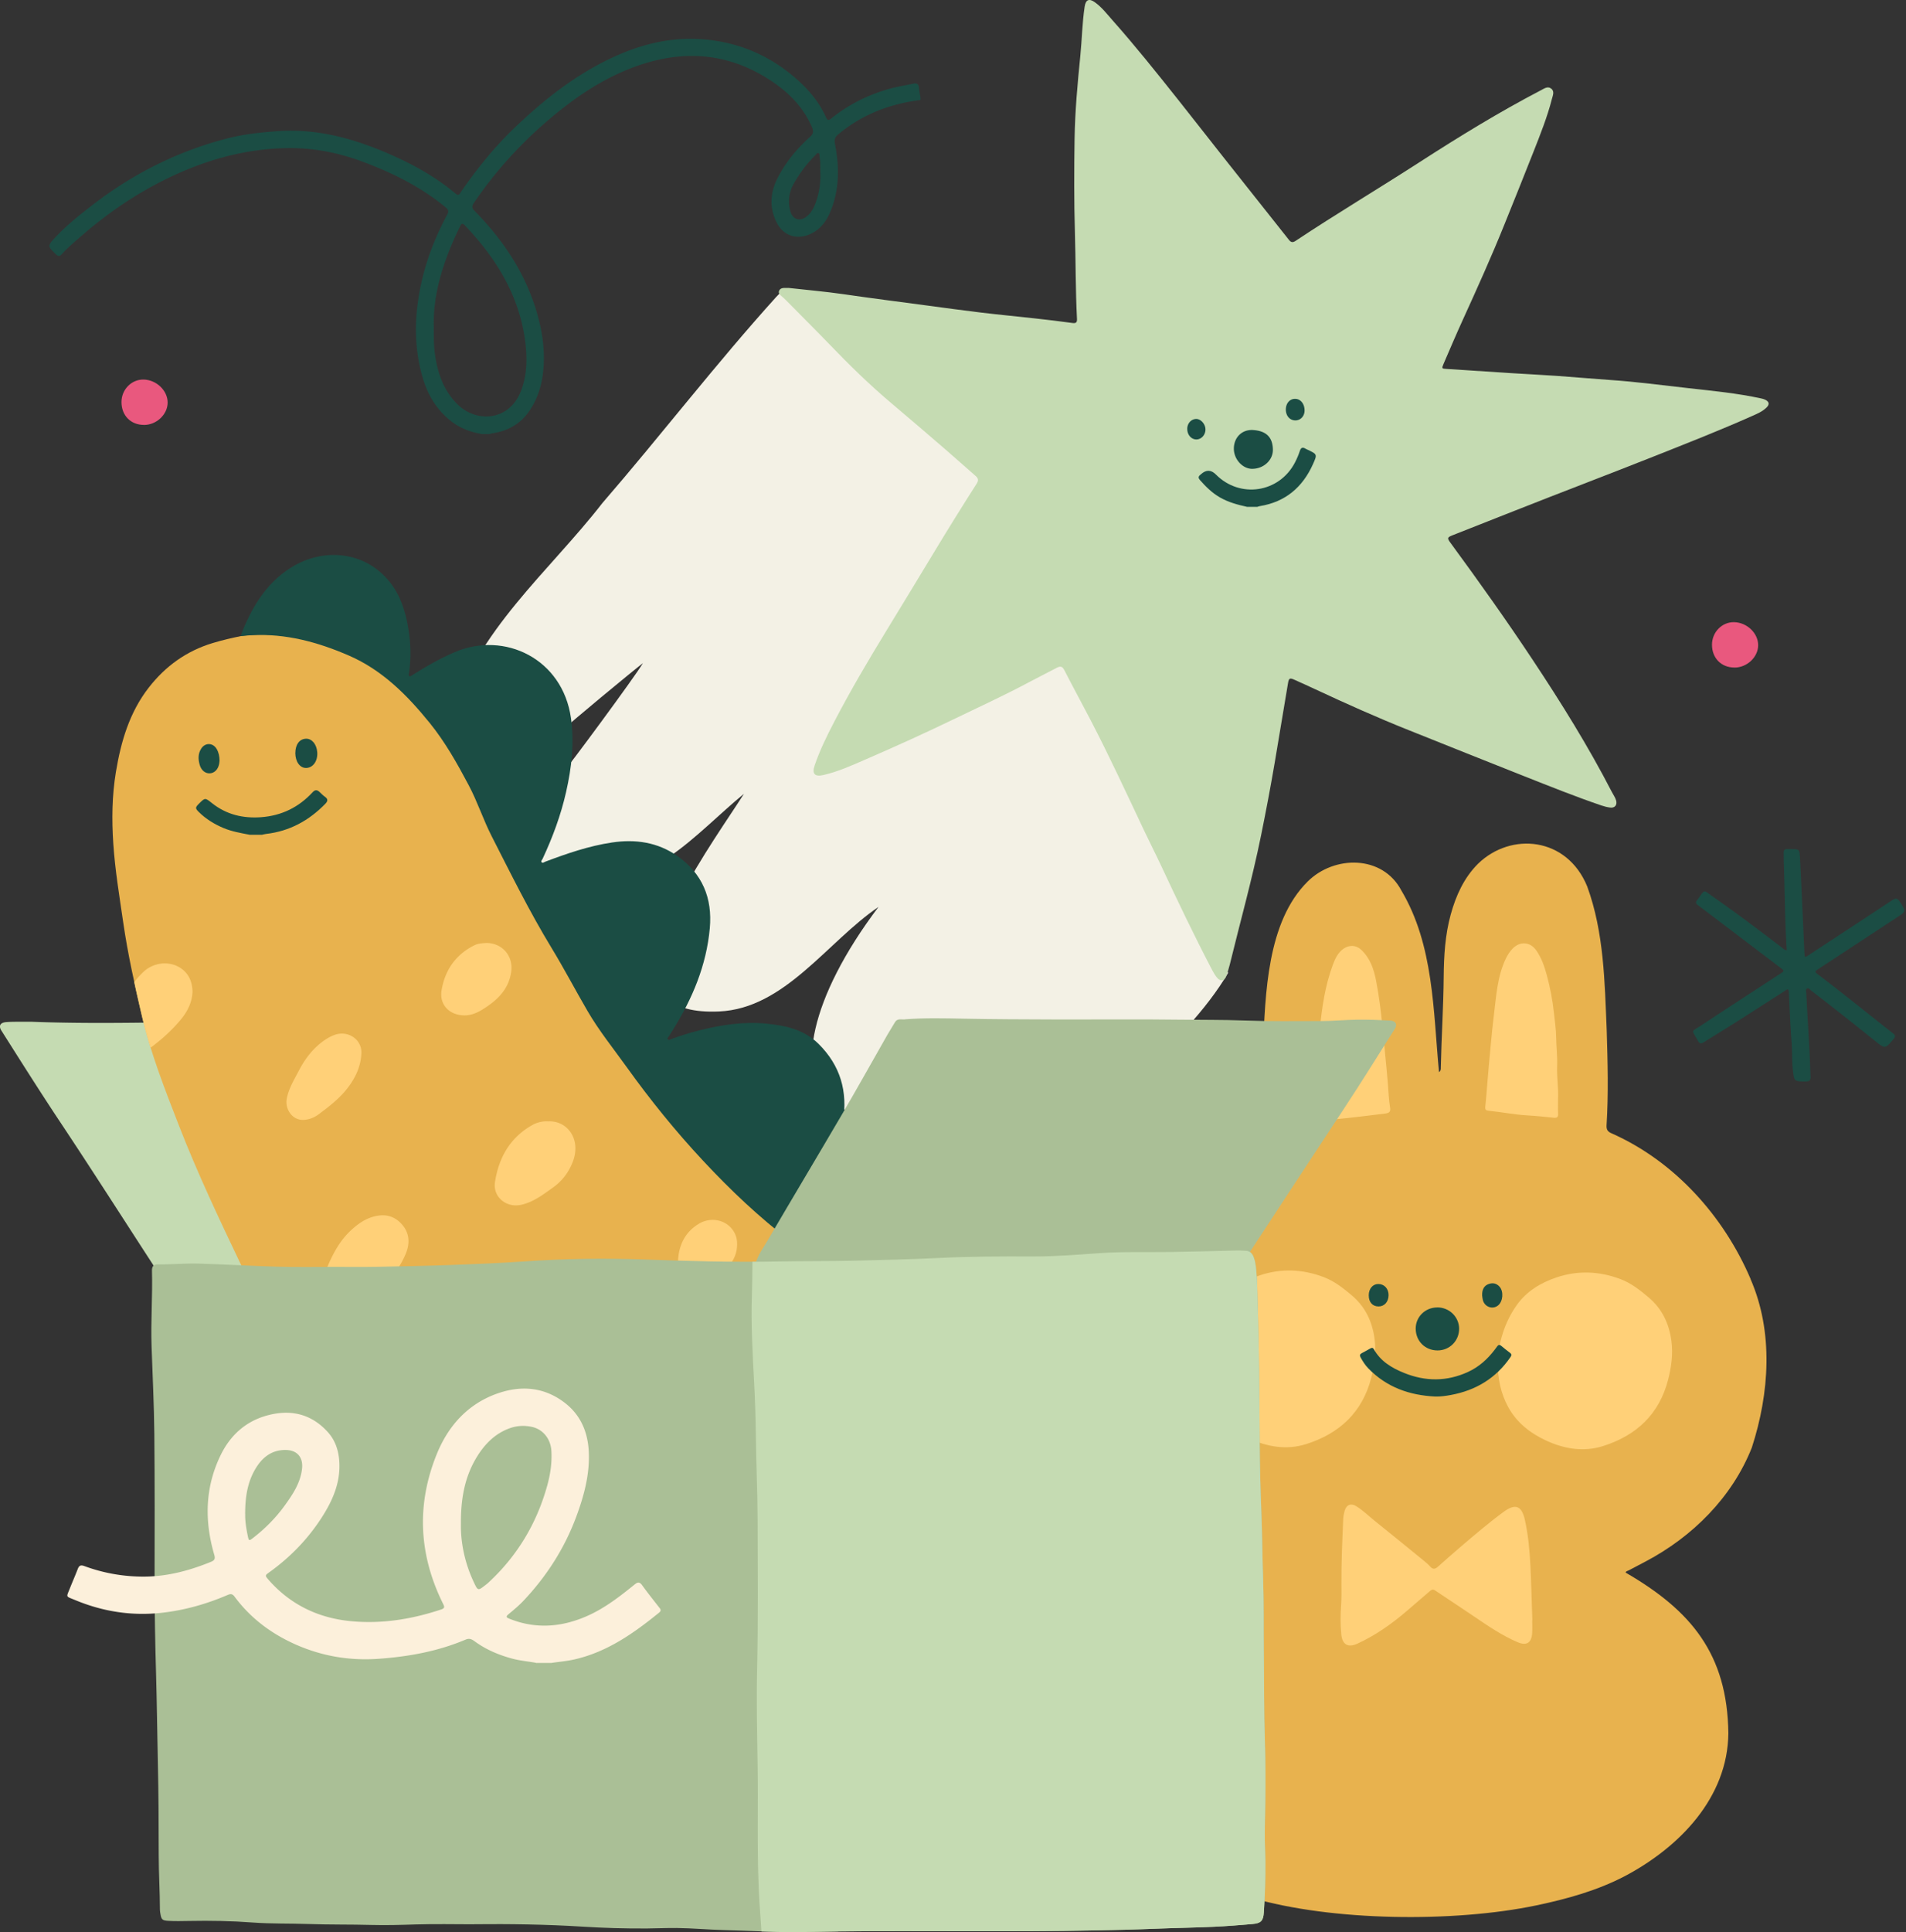
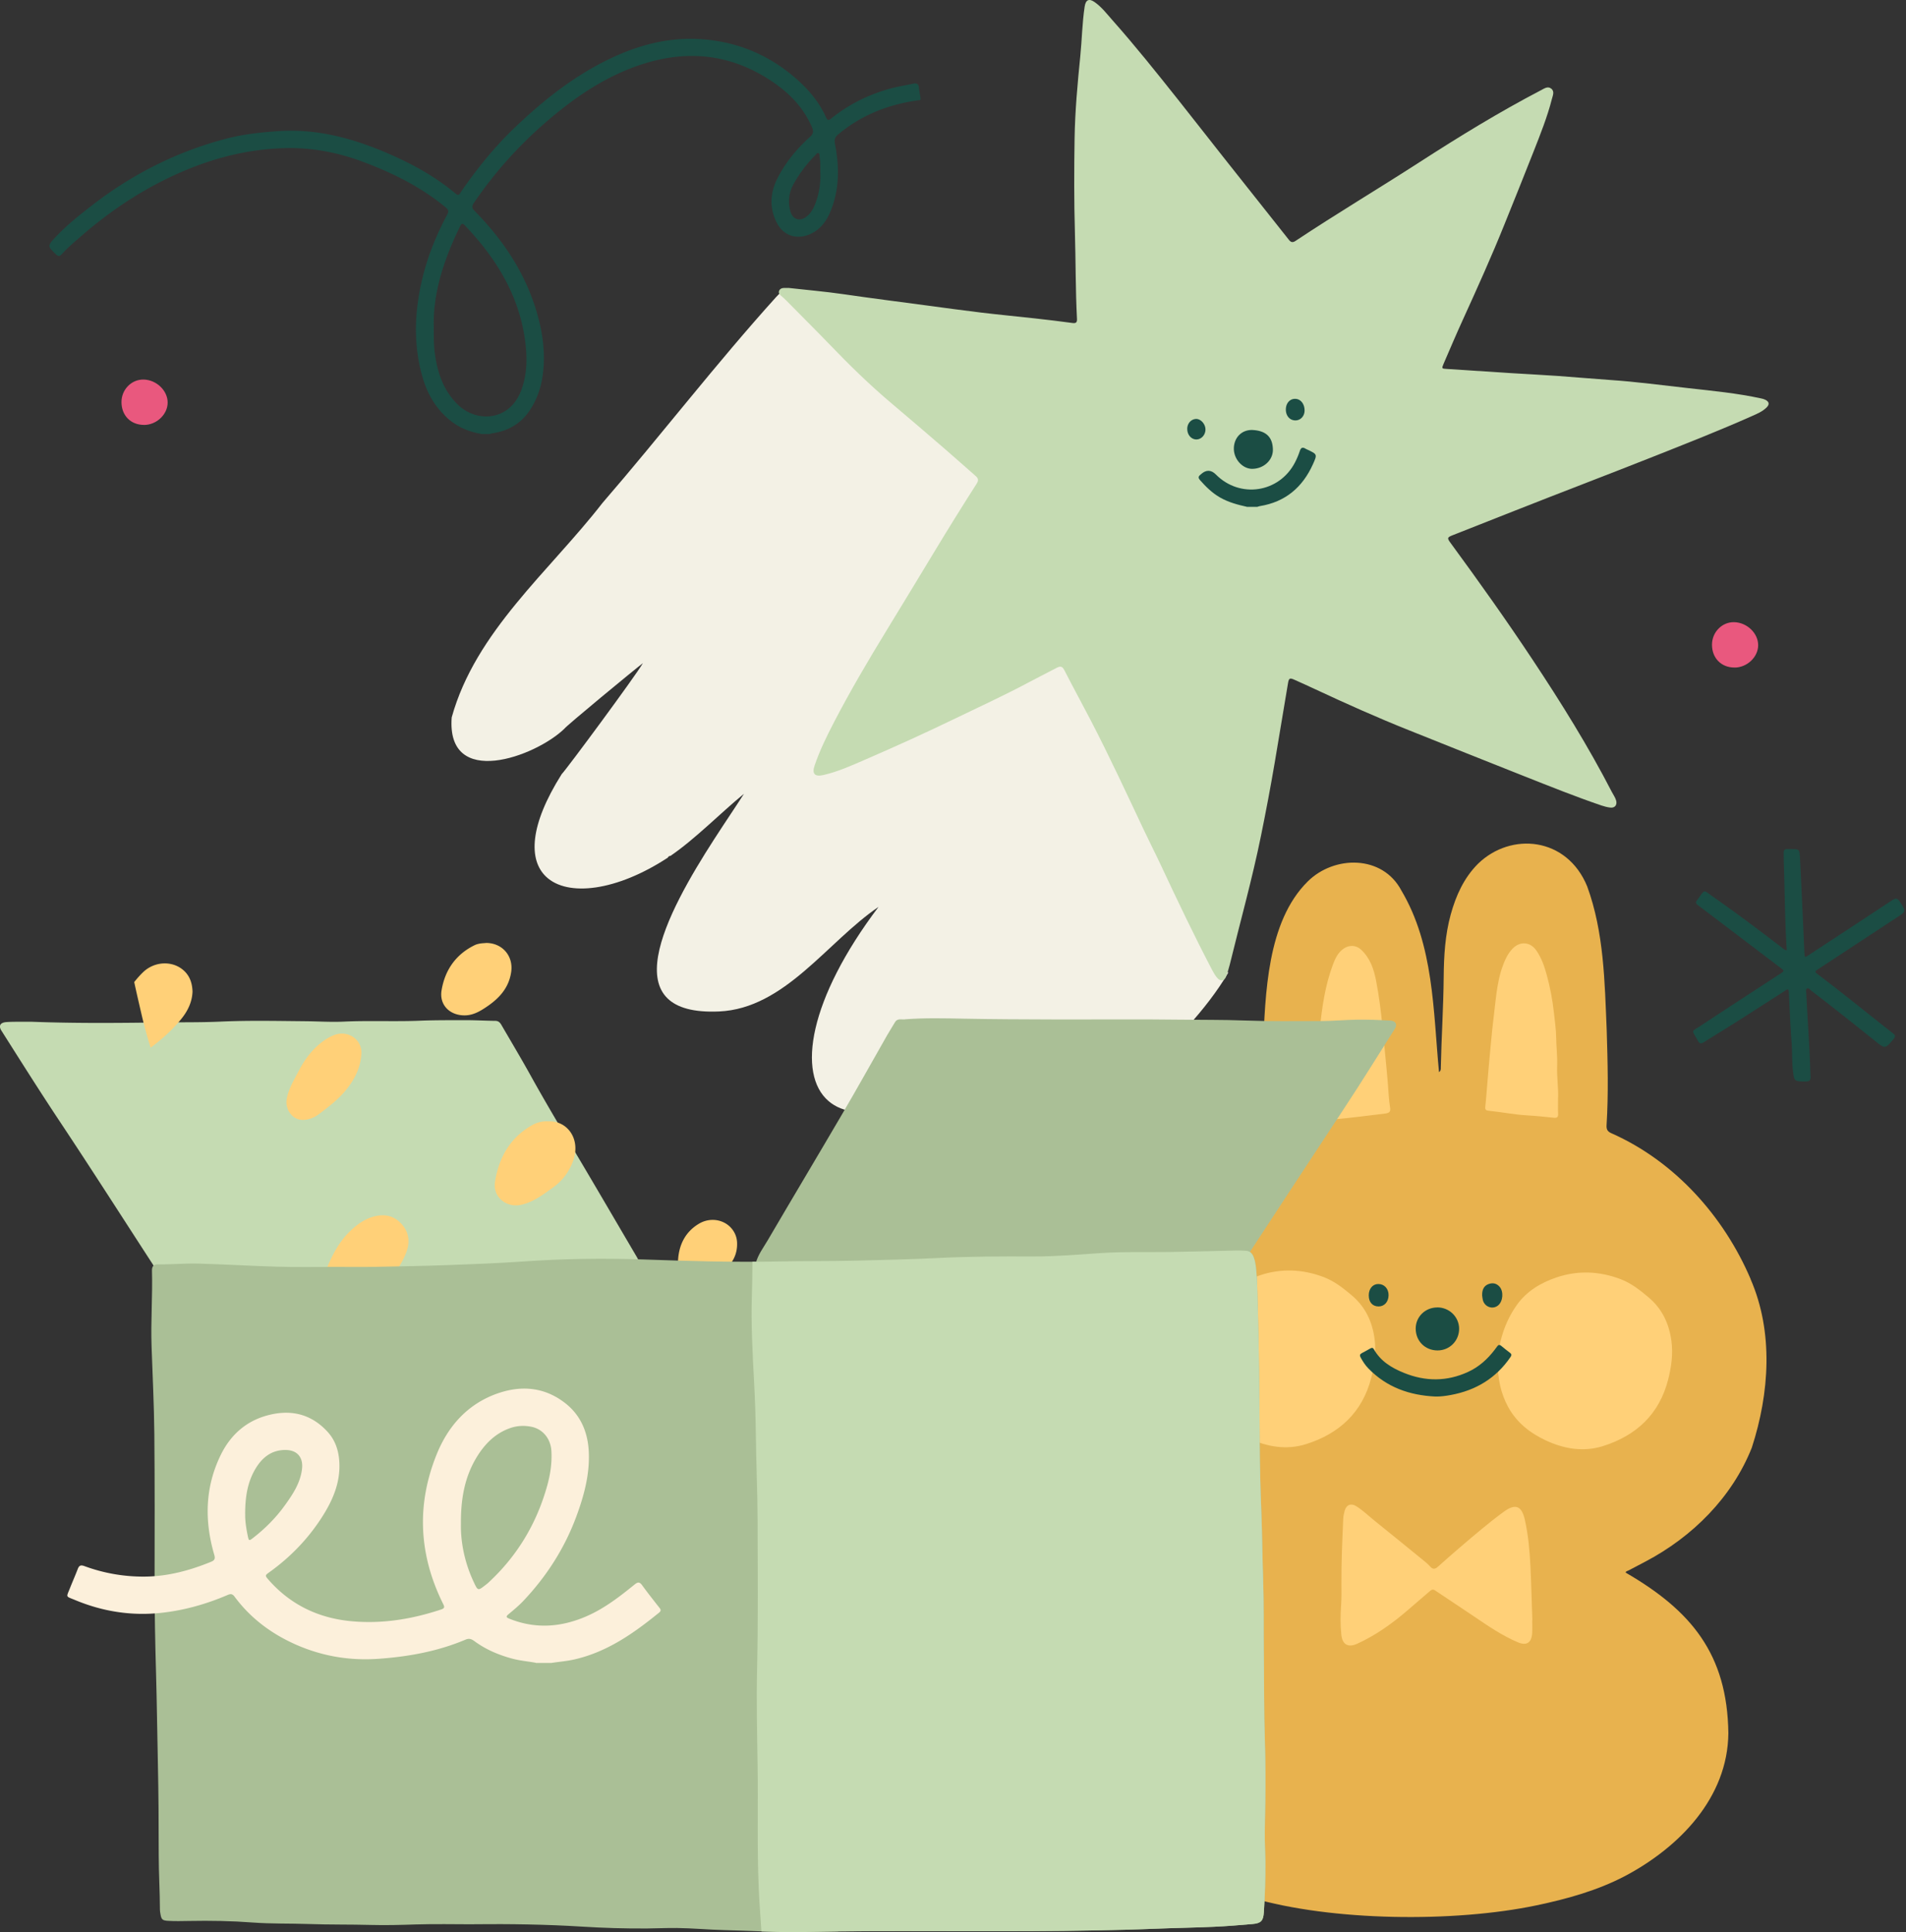
<svg xmlns="http://www.w3.org/2000/svg" width="525" height="532" fill="none">
  <rect width="100%" height="100%" fill="#333333" stroke="none" />
  <g clip-path="url(#a)">
    <path d="M43.03 349.33h133.43a3.44 3.44 0 0 1-.25-1.05c-.05-.79-.41-1.53-.82-2.23-5.54-9.42-11.04-18.86-16.62-28.25-4.27-7.2-8.57-14.39-12.63-21.72-2.59-4.67-5.34-9.26-8.02-13.88-.38-.65-.81-1.12-1.67-1.13-2.79-.03-5.58-.2-8.38-.19-4.15.01-8.3-.02-12.45.15-6.98.28-13.97-.08-20.96.25-3.5.16-7.02-.08-10.53-.11-7.82-.07-15.65-.25-23.47.11-5.62.25-11.25.15-16.88.23-11.66.16-23.32.25-34.97-.19H6.89c-1.72.02-3.44-.04-5.15.09-1.71.13-2.18 1.05-1.35 2.35 5.32 8.39 10.61 16.79 16.11 25.06 8.7 13.08 17.16 26.33 25.73 39.51.23.36.44.78.79 1.01l.01-.01Z" fill="#C5DBB2" />
    <path d="M284.36 320.34c-7.23 5.78-17.7 3.57-20.33 1.26-5.79-5.08 1.89-19.54 8.38-28.41 1.8-1.79 2.63-4.36 4.52-6.48-23.85 19.48-40.96 23.07-48.69 16.46-8.76-7.48-5.46-28.07 13.74-53.47-14.11 9.56-25.78 27.98-43.92 28.78-7.06.31-11.58-1.06-14.19-3.6-11.31-10.98 13.12-43.8 21.05-56.33-6.51 5.33-13.42 12.45-20.25 17.1-.35 0-.58.17-.72.48-14.03 9.2-27.59 10.9-33.54 5.24-4.83-4.59-4.66-14.03 4.31-28.24 1.22-1.18 20.26-26.92 22.37-30.55-2.26 1.7-21.22 17.34-21.66 18.08-7.99 7.71-32.51 16.66-31.01-3.14 6.56-23.68 26.89-40.19 41.51-59.02 16.2-18.73 31.3-38.4 47.91-56.78 2.28-2.38 2.48-2.41 5.05-.54 17.39 16.16 41.84 24.53 55.58 44.81 19.09 35.57 37.52 72.09 52.35 109.8 4.35 10.42 7.06 22.36 11.45 32.08-11.66 19.96-39.84 41.23-53.92 52.47h.01Z" fill="#F3F1E5" />
-     <path d="M321.22 405.08c.22 3.19.08 6.39.1 9.58.11 16.38.2 32.77.32 49.15.03 3.75.11 7.51.23 11.26.03.91-.19 1.16-1.13 1.01-4.02-.65-8.03-1.29-12.07-1.82-9.46-1.25-18.81-3.09-28.15-5.03-.94-.2-1.18.02-1.2.95-.12 5.11-.13 10.23-.48 15.32-.38 5.51-1.17 10.97-4.21 15.8-2.07 3.29-4.54 6.18-8.61 6.87-6.01 1.03-10.93-1-14.68-5.78-2.41-3.08-4.06-6.6-5.29-10.29-2.01-6.06-3.9-12.17-5.34-18.39-.77-3.34-1.38-6.72-2.06-10.08-.08-.39-.16-.78-.3-1.16-.2-.53-.46-1.11-1.15-1-.72.11-.74.73-.74 1.31 0 2.44.09 4.88-.03 7.31-.32 6.46-.76 12.92-2.57 19.18-1.22 4.24-3.49 7.73-7.52 9.93-4.07 2.22-7.91 1.8-11.81-.44-4.93-2.82-7.8-7.22-9.71-12.35-2.61-6.98-4.16-14.23-5.3-21.58-.45-2.92-.96-5.82-1.42-8.74-.1-.62-.47-.87-1.03-.99-6-1.39-11.8-3.43-17.68-5.23-1.64-.5-3.26-1.08-4.88-1.65-1-.35-1.27-.05-1.36 1-.58 6.67-.92 13.39-2.41 19.94-.93 4.09-2.32 8.02-5.48 11.12-2.59 2.54-5.49 3.95-9.12 3.62-4.2-.38-8.1-1.64-11.06-4.79-1.94-2.07-3.41-4.51-4.79-7-2.75-4.95-3.76-10.4-4.76-15.86-1.19-6.49-1.61-13.06-1.93-19.64-.02-.48-.14-.95-.19-1.42-.04-.46-.25-.79-.73-.78-.49 0-.67.38-.72.81-.33 2.57-.7 5.14-.97 7.71-.83 7.82-2.43 15.46-5.69 22.66-1.85 4.09-5.11 6.48-9.58 6.73-3.25.18-6.02-1.44-8.41-3.54-3.39-2.97-5.14-6.96-6.54-11.13-1.78-5.3-2.26-10.84-3.07-16.32-.85-5.76-1.85-11.5-2.77-17.25-.78-4.93-1.55-9.84-2.78-14.69-2.45-9.59-6.16-18.71-9.95-27.82-4.67-11.23-10.39-21.95-15.61-32.91-6.12-12.84-12.22-25.69-17.37-38.94-3.84-9.89-7.74-19.79-10.16-30.17-1.96-8.39-3.84-16.81-5.08-25.34-1.06-7.3-2.28-14.58-2.77-21.96-.44-6.6-.36-13.18.72-19.7 1.39-8.39 3.73-16.43 9.09-23.29 4.58-5.86 10.33-10.01 17.5-12.19 2.72-.83 5.47-1.45 8.25-2.02.99-.08 1.98-.19 2.98-.25 9.44-.52 18.27 1.88 26.84 5.59 9.23 3.99 16.06 10.88 22.25 18.51 4.3 5.29 7.62 11.22 10.8 17.23 2.4 4.53 3.98 9.43 6.29 13.97 5.27 10.35 10.42 20.79 16.47 30.73 3.47 5.7 6.57 11.61 9.92 17.38 3.18 5.47 7.15 10.38 10.83 15.51 6.49 9.03 13.45 17.65 21.04 25.78 7.51 8.04 15.47 15.6 24.23 22.26 9.38 7.13 18.99 13.94 28.95 20.24 6.85 4.33 13.75 8.6 20.87 12.47 12.14 6.6 24.25 13.25 36.02 20.5 5.61 3.46 11.31 6.75 16.97 10.12l-.01-.01Z" fill="#E8B24E" />
-     <path d="M320.71 405.18c-5.66-3.37-11.36-6.67-16.97-10.12-11.77-7.26-23.88-13.9-36.02-20.5-7.12-3.87-14.02-8.14-20.87-12.47-9.97-6.29-19.57-13.11-28.95-20.24-8.76-6.66-16.72-14.21-24.23-22.26-7.59-8.13-14.56-16.74-21.04-25.78-3.68-5.12-7.65-10.04-10.83-15.51-3.36-5.77-6.45-11.68-9.92-17.38-6.05-9.94-11.19-20.38-16.47-30.73-2.31-4.54-3.89-9.44-6.29-13.97-3.18-6.01-6.51-11.94-10.8-17.23-6.19-7.62-13.02-14.51-22.25-18.51-8.56-3.71-17.4-6.1-26.84-5.59-.99.05-1.99.16-2.98.25 2.88-7.58 6.89-14.47 13.89-18.86 9.11-5.71 20.54-4.43 27.25 3.99 2.94 3.69 4.29 8.07 5.07 12.66.69 4.09.81 8.18.21 12.29-.04.3-.25.7.04.9.35.24.67-.12.96-.31 3.72-2.36 7.53-4.52 11.59-6.26 13.72-5.86 29.69 1.81 32.01 18.16.97 6.87.18 13.63-1.34 20.34-1.44 6.38-3.71 12.48-6.47 18.4-.14.31-.55.64-.26.96.29.32.67-.04.98-.16 5.99-2.26 12.03-4.34 18.39-5.29 6.45-.97 12.58-.08 17.98 3.7 6.88 4.82 9.72 11.55 8.96 19.93-.93 10.21-4.78 19.32-10.12 27.91-.36.58-.74 1.14-1.08 1.73-.17.29-.61.59-.36.93.26.34.67.03.99-.09 2.51-.93 5.07-1.73 7.67-2.38 6.08-1.53 12.25-2.47 18.52-1.85 5.23.52 10.32 1.59 14.33 5.56 6.03 5.97 8.07 13.11 6.74 21.37-1.37 8.47-4.26 16.46-7.83 24.22-.69 1.51-1.44 3-2.21 4.61.69.12 1.02-.29 1.38-.52 5.45-3.42 11.17-6.33 17.53-7.53 11.71-2.22 22.16.35 30.32 9.41 4.32 4.8 6.98 10.66 8.88 16.85 1.75 5.71 2.78 11.49 2.2 17.48-.03.33-.21.78.19.98.4.2.66-.2.91-.41 4.07-3.34 8.64-5.81 13.66-7.31 7.95-2.37 15.78-1.86 23.38 1.62.71.33 1.03.72.99 1.54-.54 11.58-.79 23.16-.78 34.76 0 .24-.06.47-.09.71h-.02ZM68.77 229.83c-2.45-.47-4.91-.89-7.23-1.86-2.51-1.06-4.8-2.46-6.74-4.37-1.07-1.05-1.04-1.28-.01-2.31 1.71-1.71 1.69-1.68 3.6-.17 3.96 3.15 8.51 4.24 13.5 3.88 5.65-.41 10.38-2.72 14.21-6.87.66-.72 1.23-.72 1.91-.09.49.46.96.96 1.51 1.34.91.64.76 1.23.08 1.93-4.49 4.61-9.84 7.55-16.31 8.29-.39.04-.77.16-1.15.24H68.8l-.03-.01ZM81.35 207.32c0-2.32 1.14-3.87 2.92-3.93 1.63-.06 2.94 1.5 3.11 3.69.19 2.4-1.12 4.3-3.02 4.36-1.72.06-3.01-1.7-3.02-4.13l.01.01ZM60.47 209.4c-.03.23-.04.59-.11.94-.3 1.52-1.29 2.51-2.56 2.58-1.26.07-2.37-.84-2.79-2.32-.44-1.54-.49-3.06.4-4.47 1.09-1.72 3.23-1.68 4.27.08.56.94.77 1.99.79 3.2v-.01Z" fill="#1B4D44" />
    <path d="M88.45 354.33c-.13-1.48.65-2.86 1.22-4.3 1.72-4.28 3.74-8.37 7.25-11.52 1.64-1.48 3.41-2.75 5.56-3.42 3.13-.98 5.94-.55 8.19 1.97 2.15 2.41 2.28 5.23 1.12 8.06-2.22 5.39-6.04 9.32-11.42 11.64-2.08.9-4.03 2.1-6.34 2.44-3.28.49-5.59-1.44-5.58-4.87ZM150.97 308.75c5.22-.33 9.24 4.88 6.78 11.18-1.11 2.86-2.91 5.22-5.41 7.01-2.73 1.95-5.41 4.02-8.77 4.77-4.08.92-7.86-2.15-7.23-6.26 1.04-6.69 4.14-12.27 10.31-15.71a7.958 7.958 0 0 1 4.32-1v.01ZM99.53 290.27c-.24 3.77-1.88 6.95-4.21 9.82-2.13 2.62-4.8 4.65-7.48 6.66-1.16.87-2.44 1.43-3.94 1.57-3.47.32-5.41-3.07-4.93-5.71.51-2.86 2.02-5.28 3.32-7.78 1.72-3.32 3.95-6.26 7.09-8.43.86-.59 1.77-1.09 2.74-1.45 3.68-1.37 7.73 1.2 7.42 5.32h-.01ZM133.99 259.62c4.42.05 7.43 3.61 6.82 7.95-.69 4.86-3.85 7.82-7.7 10.24-1.52.96-3.15 1.72-5.03 1.75-4.14.06-7.13-2.83-6.45-6.9.92-5.54 3.89-9.87 9.09-12.42.46-.23.98-.36 1.48-.45.59-.1 1.19-.11 1.78-.17h.01ZM203.03 342.69c-.04 3.52-1.96 5.97-4.61 7.96-1.12.84-2.42 1.39-3.74 1.86-4.41 1.57-8.22-1.08-7.9-5.73.28-4.12 2.01-7.62 5.71-9.84 3.68-2.21 8.32-.87 9.99 2.83.42.93.58 1.9.55 2.92ZM53.03 272.99c-.08-2.04-.59-3.88-2.01-5.39-2.98-3.15-8.28-3.15-11.64.1-.88.85-1.67 1.76-2.41 2.69.66 3.06 1.37 6.12 2.08 9.17.7 3 1.53 5.96 2.44 8.89.02-.02.05-.03.07-.05 3.05-2.26 5.86-4.8 8.28-7.74 1.85-2.24 3.08-4.74 3.19-7.67Z" fill="#FFD078" />
    <path d="M482.19 352.13c-7.4-17.32-20.96-32.44-38.32-40.11-1.05-.45-1.41-1.03-1.35-2.17.55-8.74.31-17.48.04-26.22-.56-13.3-.74-26.9-5.37-39.57-5.59-13.66-21-15.05-30.06-6.26-3.91 3.9-6.09 8.77-7.53 13.97-1.55 5.61-1.89 11.41-1.94 17.19-.07 8.31-.62 16.6-.79 24.9 0 .44.05.92-.5 1.33-1.61-16.9-1.41-34.95-10.37-50.01-5.17-9.82-18.48-9.74-25.8-2.48-11.25 11.13-11.66 31.06-12.31 46-.38 32.73 6.99 14.65-17.77 31.36-16.09 11.29-28.75 29.13-29.22 49.27-.55 29.69 16.97 54.01 45.51 62.52-24.69 7.68-43.28 28.64-38.09 55.68 3.02 18.11 19.88 30.13 36.42 34.98 22.02 6.46 55.79 6.86 78.55 2.07 8.36-1.76 16.59-4.03 24.25-8.02 15.02-7.94 28.36-21.58 28.53-39.36-.28-21.81-10.27-33.78-28.28-44.21.01-.41.5-.45.81-.61 1.55-.82 3.12-1.62 4.66-2.45 12.9-6.79 23.86-17.67 29.28-31.38 4.85-14.94 6.01-31.78-.36-46.39l.01-.03Z" fill="#E8B24E" />
    <path d="M429.16 302.53c0 1.66-.05 2.86.02 4.05.04.86-.18 1.26-1.12 1.17-2.49-.25-4.97-.52-7.46-.66-3.53-.2-7-.92-10.51-1.26-.83-.08-1.07-.32-.97-1.19.28-2.44.42-4.9.64-7.35.28-3.24.55-6.48.87-9.72.26-2.69.51-5.38.85-8.05.66-5.3.94-10.71 3.32-15.65.48-1 1.1-1.94 1.89-2.74 2.02-2.04 4.8-1.83 6.45.51 1.44 2.05 2.25 4.38 2.9 6.77.93 3.41 1.6 6.88 1.98 10.4.25 2.29.59 4.58.62 6.87.03 2.59.37 5.17.27 7.76-.12 3.19.41 6.37.25 9.1v-.01ZM362.78 305.51c.34-3.78.07-7.58.29-11.36.21-3.54.08-7.09.44-10.62.61-6.06 1.46-12.08 3.59-17.82.63-1.7 1.37-3.39 2.97-4.51 1.52-1.07 3.42-1.03 4.78.22 2.55 2.33 3.58 5.41 4.2 8.66.8 4.17 1.34 8.38 1.75 12.61.49 5.14 1.03 10.27 1.46 15.41.19 2.29.27 4.6.64 6.87.17 1.04-.14 1.47-1.37 1.62-4.64.58-9.28 1.16-13.94 1.6-1.27.12-2.54.15-3.8.27-.81.07-1.07-.27-1.01-1.03.05-.64 0-1.28 0-1.92ZM422.04 446.11c0 1.19.07 2.39-.01 3.58-.19 2.63-1.55 3.49-3.96 2.47-4.31-1.83-8.15-4.46-12.01-7.08-3.59-2.43-7.22-4.8-10.82-7.22-.57-.38-.95-.16-1.37.2-2.14 1.84-4.27 3.69-6.42 5.52-4.16 3.56-8.59 6.69-13.6 8.98-2.51 1.15-4.1.26-4.39-2.48-.29-2.78-.25-5.54-.05-8.33.13-1.86.09-3.73.08-5.6-.04-5.96.23-11.91.49-17.86.03-.79.19-1.58.4-2.34.47-1.67 1.76-2.17 3.22-1.24 1.85 1.17 3.43 2.71 5.13 4.08 4.46 3.59 8.9 7.2 13.34 10.82.65.53 1.3 1.06 1.85 1.69.72.82 1.34.78 2.11.09 2.08-1.85 4.16-3.69 6.28-5.5 3.87-3.3 7.74-6.61 11.85-9.63 3.25-2.38 4.98-1.72 5.86 2.21.94 4.2 1.32 8.48 1.53 12.76.24 4.96.36 9.92.53 14.88h-.04ZM330.75 374.33c.28-5.15 1.84-10.72 5.29-15.59 2.69-3.79 6.59-6.13 10.96-7.6 5.9-1.99 11.82-1.71 17.59.47 2.92 1.1 5.4 3.04 7.79 5.07 3.73 3.16 5.6 7.21 6.24 11.94.49 3.64 0 7.2-.91 10.71-2.44 9.5-8.76 15.36-17.9 18.26-5.41 1.71-10.76.8-15.82-1.58-4.35-2.04-8.01-4.92-10.35-9.23-1.97-3.63-2.83-7.54-2.89-12.45ZM412.51 374.87c.28-5.14 1.84-10.71 5.29-15.57 2.69-3.79 6.59-6.13 10.96-7.6 5.9-1.99 11.82-1.71 17.59.47 2.92 1.1 5.4 3.04 7.79 5.07 3.73 3.16 5.6 7.22 6.24 11.94.49 3.64-.01 7.2-.91 10.71-2.44 9.5-8.77 15.36-17.91 18.25-5.41 1.71-10.76.79-15.82-1.58-4.35-2.04-8.01-4.92-10.35-9.23-1.97-3.63-2.83-7.54-2.88-12.46Z" fill="#FFD078" />
    <path d="M395.32 384.5c-7.08-.34-13.37-2.54-18.41-7.74-.88-.9-1.54-1.94-2.14-3.03-.31-.57-.19-.9.36-1.19.8-.41 1.58-.86 2.37-1.3.39-.22.68-.19.92.24 1.87 3.33 4.94 5.16 8.34 6.53 5.88 2.37 11.73 2.4 17.56-.26 3.03-1.38 5.39-3.52 7.38-6.12.23-.3.46-.59.67-.9.33-.49.67-.57 1.15-.17.79.66 1.59 1.29 2.41 1.91.48.36.46.68.13 1.16-3.99 5.84-9.56 9.18-16.45 10.45-1.41.26-2.82.46-4.28.42h-.01Z" fill="#1B4D44" />
    <path d="M395.9 359.96c3.29 0 5.97 2.6 6.01 5.83.03 3.34-2.59 6.01-5.92 6.02-3.43.01-6.03-2.56-6.04-5.99-.02-3.26 2.62-5.85 5.96-5.85l-.01-.01ZM408.249 356.66c-.04-1.63.54-2.64 1.68-3.09 1.23-.48 2.27-.25 3.12.69 1.17 1.32.961 4.04-.409 5.16-1.48 1.21-3.69.44-4.19-1.47-.12-.47-.151-.98-.201-1.29ZM382.48 356.6c-.02 1.83-1.16 3.11-2.77 3.1-1.68-.01-2.71-1.2-2.69-3.11.02-1.82 1.13-3.09 2.67-3.07 1.64.02 2.8 1.31 2.79 3.09v-.01Z" fill="#1B4D44" />
    <path d="M249.28 280.64c5.43-.41 10.86-.28 16.29-.17 8.11.16 16.21.18 24.32.21 11.7.04 23.4-.1 35.09.06 5.91.08 11.82 0 17.73.23 7.03.26 14.06.16 21.08.15 3.39 0 6.78-.34 10.17-.38 2.99-.03 5.99.08 8.97.24 1.54.08 2.03 1.07 1.28 2.26-4.57 7.21-9.04 14.47-13.75 21.59-9 13.61-17.91 27.27-26.86 40.91-.57.87-1.06 1.79-1.65 2.64-.36.52-.84 1.09-1.58.66-.72-.42-.55-1.04-.24-1.67.15-.3.53-.62.23-.96-.24-.26-.61 0-.9.08-3.95 1.09-8.01 1.49-12.08 1.58-5.03.11-10.06.24-15.09-.09-.88-.06-1.76-.05-2.63-.05-7.83 0-15.66-.11-23.49.04-6.3.12-12.59.56-18.89.85-3.87.18-7.73.36-11.6.51-6.86.27-13.72.44-20.58.79-4.26.21-8.51.63-12.76 1.04-3.01.29-6.05.35-9.04-.5-1.18-.34-2.44-.39-3.66-.58-1.41-.22-1.83-.89-1.48-2.25.61-2.37 2.1-4.29 3.3-6.34 6.81-11.63 13.74-23.19 20.55-34.82 4.19-7.16 8.22-14.41 12.33-21.61.69-1.21 1.46-2.38 2.16-3.59.68-1.2 1.83-.69 2.8-.81l-.02-.02Z" fill="#AABF96" />
    <path d="M130.48 529.81c-5.31 0-10.63-.13-15.94.04-4.07.13-8.15.25-12.22.14-5.79-.16-11.59-.05-17.37-.26-5.11-.18-10.22-.03-15.33-.41-5.82-.44-11.65-.54-17.48-.43-1.95.03-3.9.09-5.85-.03-1.51-.09-1.85-.35-2.09-1.87-.06-.39-.15-.79-.15-1.19 0-4.99-.33-9.97-.33-14.97 0-8.58-.05-17.17-.24-25.75-.18-8.02-.26-16.05-.49-24.07-.24-8.54-.42-17.08-.41-25.62.02-13.58.06-27.16-.07-40.73-.08-7.98-.49-15.95-.76-23.93-.24-6.95.3-13.89.11-20.83-.04-1.29.47-1.81 1.72-1.79 3.68.06 7.35-.31 11.02-.21 7.22.19 14.43.65 21.65.85 5.35.15 10.71.06 16.06.06 3.8 0 7.59.05 11.39-.02 6.67-.12 13.34-.25 20-.49 6.86-.25 13.72-.51 20.57-.99 10.93-.76 21.88-.92 32.81-.55 12.38.42 24.76.82 37.14.55 6.99-.15 13.98-.05 20.97-.22 7.74-.19 15.49-.35 23.22-.74 8.66-.44 17.33-.45 26-.42 6.16.02 12.28-.49 18.41-.91 6.43-.44 12.86-.22 19.29-.32 5.99-.09 11.98-.28 17.96-.4 1.08-.02 2.16-.01 3.23.07 1.08.09 1.68.81 2.04 1.78.58 1.56.66 3.21.79 4.83.17 2.23.2 4.46.27 6.7.42 13.21.49 26.43.58 39.64.04 6.22.2 12.45.45 18.67.26 6.38.28 12.77.51 19.15.22 6.39.11 12.78.18 19.16.1 8.42.02 16.85.3 25.27.19 5.59.18 11.18.12 16.77-.04 3.35-.18 6.7-.15 10.06.02 2.03.16 4.07.18 6.1.04 4.67-.14 9.34-.44 14-.15 2.37-.79 3.03-3.15 3.23-3.54.3-7.08.6-10.63.76-5.42.24-10.86.32-16.28.54-5.47.23-10.93.36-16.4.46-23.61.46-47.23.04-70.84.27-3.79.04-7.59.14-11.38.16-6.63.04-13.25-.34-19.88-.51-4.39-.11-8.77-.53-13.16-.58-2.71-.03-5.43.11-8.14.13-5.99.05-11.99-.14-17.96-.51-9.93-.62-19.87-.76-29.81-.66l-.02.02Z" fill="#AABF96" />
    <path d="M230.82 531.77c23.61-.23 47.23.19 70.84-.27 5.47-.11 10.94-.24 16.4-.46 5.43-.22 10.86-.3 16.28-.54 3.55-.16 7.09-.45 10.63-.76 2.36-.2 2.99-.86 3.15-3.23.3-4.66.48-9.33.44-14-.02-2.03-.16-4.07-.18-6.1-.03-3.35.11-6.71.15-10.06.07-5.59.07-11.17-.12-16.77-.28-8.42-.2-16.85-.3-25.27-.07-6.39.04-12.77-.18-19.16-.22-6.38-.25-12.77-.51-19.15-.25-6.22-.4-12.45-.45-18.67-.09-13.22-.16-26.43-.58-39.64-.07-2.23-.1-4.47-.27-6.7-.13-1.62-.21-3.27-.79-4.83-.36-.97-.96-1.69-2.04-1.78-1.07-.09-2.15-.1-3.23-.07-5.99.13-11.98.32-17.96.4-6.43.09-12.86-.13-19.29.32-6.13.42-12.26.93-18.41.91-8.67-.03-17.33-.02-26 .42-7.73.39-15.48.55-23.22.74-6.99.17-13.98.07-20.97.22-2.32.05-4.64.07-6.96.08-.01 3.09-.05 6.18-.15 9.28-.26 7.98.19 15.96.62 23.94.26 4.9.42 9.81.48 14.72.09 7.79.46 15.57.48 23.35.03 13.62.16 27.24-.14 40.87-.19 8.82 0 17.64.14 26.47.17 11.1-.17 22.21.29 33.31.08 1.83.16 3.67.29 5.5.15 2.32.31 4.63.47 6.95 3.23.11 6.46.19 9.7.17 3.79-.02 7.59-.12 11.38-.16l.01-.03ZM217.36 79.29c4.99.57 10 .98 14.98 1.71 7.62 1.11 15.27 2.08 22.9 3.1 5.03.67 10.05 1.37 15.08 1.97 4.95.59 9.92 1.06 14.88 1.61 3.41.38 6.82.78 10.22 1.25 1.03.14 1.28-.24 1.23-1.15-.41-7.94-.34-15.89-.57-23.83-.25-8.59-.22-17.18-.09-25.76.12-7.58.81-15.13 1.57-22.68.46-4.56.52-9.16 1.21-13.71.29-1.9 1.23-2.3 2.79-1.19 1.94 1.38 3.38 3.28 4.94 5.04 6.23 7.02 12.08 14.35 17.92 21.69 4.2 5.28 8.34 10.61 12.53 15.9 6.02 7.61 12.07 15.2 18.09 22.81.56.71 1.06.78 1.82.27 11.21-7.45 22.79-14.34 34.1-21.64 10.91-7.04 21.97-13.83 33.5-19.84.87-.45 1.83-1.18 2.78-.47 1.05.78.46 1.94.22 2.9-1.27 4.97-3.18 9.72-5.05 14.48-2.61 6.66-5.3 13.28-7.97 19.92-3.56 8.86-7.49 17.56-11.45 26.25-1.86 4.07-3.61 8.19-5.38 12.29-.54 1.26-.48 1.29.9 1.37 5.89.37 11.78.78 17.67 1.15 4.26.27 8.53.47 12.78.77 4.85.34 9.7.79 14.56 1.12 7.21.48 14.37 1.46 21.55 2.25 6.7.75 13.43 1.39 20.03 2.83.39.08.78.18 1.14.36 1.1.55 1.22 1.29.34 2.15-1.14 1.12-2.6 1.72-4.02 2.35-8.87 3.95-17.91 7.49-26.93 11.07-12.81 5.08-25.7 9.96-38.51 15.03-5.65 2.24-11.3 4.45-16.94 6.68-1.58.62-1.63.79-.6 2.18 7.75 10.57 15.36 21.24 22.6 32.16 7.82 11.78 15.3 23.78 21.8 36.37.4.78.94 1.49 1.18 2.35.33 1.23-.34 2.1-1.61 1.95-.83-.1-1.65-.31-2.44-.58-7.19-2.45-14.23-5.28-21.29-8.07-10.55-4.16-21.08-8.4-31.62-12.6-8.8-3.51-17.44-7.37-26.02-11.38-1.88-.88-3.77-1.73-5.67-2.58-1.24-.56-1.5-.42-1.73.96-1.22 7.25-2.41 14.5-3.64 21.75-1.15 6.77-2.43 13.52-3.8 20.25-2.43 11.95-5.72 23.68-8.61 35.52-.27 1.08-.61 2.15-.99 3.2-.45 1.24-1.53 1.47-2.4.49-.55-.62-.99-1.36-1.38-2.09-5.01-9.56-9.65-19.29-14.22-29.06-1.51-3.22-3.13-6.38-4.65-9.6-4.81-10.19-9.54-20.41-14.74-30.41-2.38-4.57-4.86-9.09-7.2-13.68-.62-1.21-1.27-1.03-2.18-.55-2.55 1.34-5.12 2.62-7.66 3.98-6.56 3.5-13.31 6.6-20 9.83-8.24 3.98-16.56 7.77-24.96 11.4-3.77 1.63-7.53 3.34-11.56 4.26-2.35.54-3.19-.34-2.41-2.61 1.42-4.17 3.36-8.12 5.39-12.02 4.44-8.54 9.33-16.84 14.35-25.05 4.5-7.36 8.98-14.74 13.44-22.12 3.74-6.19 7.56-12.33 11.46-18.42.59-.92.46-1.48-.3-2.14-2.86-2.49-5.68-5.02-8.55-7.5-4.81-4.14-9.61-8.28-14.47-12.37-6.09-5.12-11.77-10.68-17.28-16.41-3.88-4.03-7.86-7.96-11.78-11.95-.47-.48-.99-.93-1.49-1.38-.41-.36-.78-.75-.55-1.33.21-.53.67-.78 1.24-.8.52-.02 1.04 0 1.56 0h-.04Z" fill="#C5DBB2" />
    <path d="M147.59 457.81c-2.11-.39-4.26-.56-6.35-1.11-3.82-1.01-7.4-2.52-10.59-4.87-.77-.56-1.44-.81-2.41-.4-7.66 3.24-15.71 4.69-23.97 5.28-8.45.6-16.46-.88-24.08-4.51-6.19-2.95-11.47-7.06-15.57-12.59-.57-.77-1.06-.84-1.9-.48-5.83 2.5-11.88 4.22-18.2 4.92-8.28.91-16.23-.34-23.89-3.54-2.57-1.07-2.41-.61-1.35-3.27.69-1.74 1.45-3.46 2.12-5.21.37-.97.79-1.24 1.86-.84a46.742 46.742 0 0 0 16.67 2.89c6.35-.06 12.39-1.7 18.24-4.09.98-.4 1.15-.89.85-1.91-2.74-9.37-2.56-18.61 1.78-27.49 2.63-5.39 6.84-9.24 12.72-10.86 6.44-1.78 12.2-.52 16.8 4.59 2.02 2.24 2.93 5 3.13 7.98.4 5.86-1.84 10.91-4.94 15.68-3.83 5.89-8.64 10.83-14.35 14.92-1.17.83-1.18.92-.23 2.01 5.96 6.82 13.59 10.52 22.5 11.42 8.58.86 16.95-.49 25.11-3.21.91-.3.95-.67.55-1.46-6.73-13.49-7.45-27.34-1.79-41.29 3.1-7.65 8.36-13.64 16.33-16.57 6.6-2.42 13.07-2.04 18.86 2.37 4.46 3.39 6.44 8.14 6.69 13.6.28 6.16-1.31 12.02-3.42 17.73-3.24 8.76-8.18 16.47-14.59 23.25-1.26 1.33-2.68 2.51-4.09 3.68-.76.63-.68.88.19 1.23 7.29 2.94 14.44 2.37 21.51-.76 4.83-2.14 8.96-5.36 13.03-8.65.9-.73 1.38-.72 2.07.22 1.55 2.13 3.18 4.19 4.81 6.26.43.54.33.89-.17 1.29-7.02 5.7-14.33 10.84-23.37 12.88-2.07.47-4.17.62-6.26.95h-4.31l.01-.04Zm-20.63-38.26c-.1 5.09 1.03 10.71 3.53 16.03 1.15 2.45 1.16 2.44 3.25.81.28-.22.57-.44.83-.69 7.93-7.34 13.26-16.26 16.15-26.64.87-3.12 1.35-6.3 1.16-9.57-.19-3.32-2.3-5.97-5.4-6.64-2.07-.44-4.13-.33-6.13.4-4.11 1.5-6.95 4.47-9.13 8.09-3.21 5.35-4.31 11.26-4.26 18.2v.01Zm-59.42-2.61c-.05 1.62.26 3.86.74 6.09.26 1.2.36 1.23 1.33.48 3.4-2.62 6.41-5.64 8.91-9.13 2.17-3.02 4.22-6.1 4.67-9.95.37-3.12-1.28-5.15-4.42-5.21-4.07-.07-6.73 2.21-8.6 5.51-2.01 3.55-2.65 7.48-2.64 12.19l.01.02Z" fill="#FCF0DB" />
    <path d="M343.46 139.54c-2.56-.57-5.08-1.24-7.39-2.56-2.18-1.24-3.91-2.96-5.55-4.81-.44-.5-.52-.96.07-1.41.09-.07.18-.16.27-.24 1.394-1.24 2.75-1.193 4.07.14 6.61 6.66 17.41 5.03 21.75-3.3.53-1.02.99-2.08 1.34-3.17.32-1 .81-1.15 1.64-.62.17.11.36.17.54.26 2.62 1.24 2.67 1.26 1.45 3.97-2.87 6.38-7.62 10.42-14.65 11.55-.23.04-.45.13-.68.2h-2.86v-.01Z" fill="#1B4D44" />
    <path d="M339.86 123.55c-.01-3.04 2.18-5.35 5.29-5.15 3.46.22 5.42 1.84 5.46 5.42.03 2.86-2.51 5.22-5.65 5.26-2.66.04-5.09-2.6-5.1-5.53ZM354.18 112.79c-.01-1.73 1.07-2.99 2.55-2.98 1.48.01 2.57 1.32 2.61 3.12.04 1.6-1.09 2.84-2.57 2.82-1.5-.02-2.58-1.26-2.59-2.96ZM327.02 118.07c.02-1.5 1.07-2.68 2.44-2.72 1.3-.03 2.58 1.41 2.58 2.9 0 1.51-1.16 2.76-2.53 2.74-1.41-.02-2.5-1.31-2.48-2.93l-.01.01ZM253.53 27.54c-8.44 1.05-16.08 3.98-22.67 9.48-.9.76-1.09 1.45-.87 2.58 1.26 6.46 1.26 12.86-1.42 19.03-1.15 2.63-2.88 4.77-5.64 5.92-3.55 1.48-7.13.3-8.9-3.1-2.21-4.22-1.92-8.45.25-12.62 2.22-4.27 5.24-7.91 8.8-11.12.92-.83 1.08-1.49.58-2.66-2.49-5.83-6.83-10-12.03-13.3-12.54-7.97-25.7-8-39.1-2.46-8.05 3.33-15.09 8.29-21.68 13.93-7.78 6.66-14.58 14.19-20.33 22.67-.64.95-.51 1.45.24 2.21 7.76 7.89 13.79 16.85 16.99 27.54 1.74 5.79 2.57 11.69 1.73 17.73-.48 3.43-1.6 6.66-3.54 9.58-2.46 3.7-5.94 5.69-10.27 6.34-.27.04-.54.14-.81.21h-2.16c-2.99-.52-5.78-1.52-8.22-3.37-4.11-3.12-6.65-7.32-8.06-12.17-2.71-9.29-2.24-18.62.07-27.91 1.48-5.95 3.83-11.59 6.7-17 .49-.92.28-1.37-.45-1.97-6.9-5.7-14.78-9.57-23.11-12.65-6.66-2.46-13.53-3.77-20.64-3.65-10.5.18-20.45 2.74-30.01 7.01-9.52 4.26-18.12 9.92-26.01 16.7-2.06 1.77-4.14 3.51-5.98 5.52-.56.61-.96.61-1.57.02-2.32-2.25-2.4-2.3-.21-4.65 3.08-3.31 6.62-6.12 10.19-8.88 11.1-8.59 23.39-14.79 36.99-18.34 4.65-1.21 9.41-1.72 14.2-2.05 11.3-.78 21.74 2.29 31.87 6.84 6.11 2.74 11.89 6.05 17.04 10.36.94.79 1.15-.01 1.5-.52 4.41-6.39 9.27-12.41 14.9-17.77 8.31-7.92 17.27-14.94 27.85-19.66 7.61-3.4 15.55-5.2 23.89-4.54 9.6.76 18.11 4.31 25.43 10.64 3.55 3.07 6.54 6.55 8.46 10.86.42.94.8.81 1.48.26 4.73-3.81 10.08-6.46 15.9-8.11 2.18-.62 4.45-.96 6.67-1.44 1.02-.22 1.48.17 1.55 1.21.06.87.27 1.73.41 2.59v.72l-.01-.01ZM119.48 90.16c.01 2.6-.01 4.71.26 6.82.69 5.38 2.26 10.34 6.24 14.3 5.29 5.26 14.29 4.6 17.48-3.55 1.58-4.04 1.78-8.2 1.36-12.37-1.34-13.22-7.81-23.93-16.81-33.33-.56-.58-.91-.51-1.23.18-.58 1.23-1.19 2.44-1.73 3.68-3.47 7.89-5.84 16.04-5.56 24.29l-.01-.02Zm106.48-42.45c-.03-1.88.05-3.24-.21-4.58-.07-.33.1-.81-.3-.96-.4-.15-.61.29-.85.53a36.748 36.748 0 0 0-5.97 7.89c-1.32 2.34-1.62 4.8-.98 7.39.63 2.52 2.74 3.19 4.71 1.49 1.18-1.02 1.86-2.38 2.37-3.82.98-2.74 1.33-5.57 1.24-7.94h-.01ZM492.16 261.65c-.54-8.13-.53-16.13-.82-24.13-.03-.92-.02-1.83-.04-2.75-.01-.69.29-1.03 1.01-1 3.5.12 3.34-.47 3.53 3.21.43 8.47.79 16.94 1.19 25.42.06 1.26.09 1.27 1.16.57 7.66-5.03 15.33-10.04 22.97-15.1.98-.65 1.49-.63 2.16.41 1.72 2.69 1.76 2.64-.91 4.38-7.17 4.69-14.32 9.4-21.48 14.1-1.15.75-1.15.79-.04 1.63 6.93 5.24 13.66 10.73 20.49 16.09.69.54.78.91.18 1.62-2.28 2.69-2.29 2.75-5.03.54-5.84-4.7-11.71-9.34-17.65-13.9-.33-.25-.66-.79-1.09-.59-.51.24-.28.86-.26 1.31.28 5.25.6 10.49.88 15.74.13 2.43.19 4.85.3 7.28.04.9-.28 1.27-1.24 1.27-3.29 0-3.28.03-3.64-3.22-.27-2.42-.15-4.85-.33-7.28-.35-4.68-.54-9.38-.77-14.07-.06-1.27-.66-.64-1.11-.35-4.47 2.85-8.92 5.73-13.39 8.57-2.96 1.88-5.96 3.69-8.93 5.56-.73.46-1.19.4-1.62-.39-1.74-3.27-2.05-2.29.92-4.25 7.21-4.77 14.47-9.47 21.71-14.2 1.24-.81 1.24-.8.02-1.73-7.55-5.73-15.1-11.47-22.66-17.19-.59-.45-.67-.83-.21-1.36.05-.06.09-.13.14-.2 2.15-2.89 1.4-2.73 4.23-.76 6.41 4.46 12.64 9.17 18.84 13.91.4.3.74.72 1.5.85l-.01.01Z" fill="#1B4D44" />
    <path d="M477.76 183.79c-3.65 0-6.2-2.59-6.2-6.29 0-3.45 2.76-6.26 6.08-6.2 3.55.06 6.66 3.04 6.64 6.36-.02 3.27-3.08 6.15-6.53 6.14l.01-.01ZM39.66 116.99c-3.65 0-6.2-2.59-6.2-6.29 0-3.45 2.76-6.26 6.08-6.2 3.55.06 6.66 3.04 6.64 6.36-.02 3.27-3.08 6.15-6.53 6.14l.01-.01Z" fill="#E9587E" />
  </g>
  <defs>
    <clipPath id="a">
      <path fill="#fff" d="M0 0h524.51v531.94H0z" />
    </clipPath>
  </defs>
</svg>